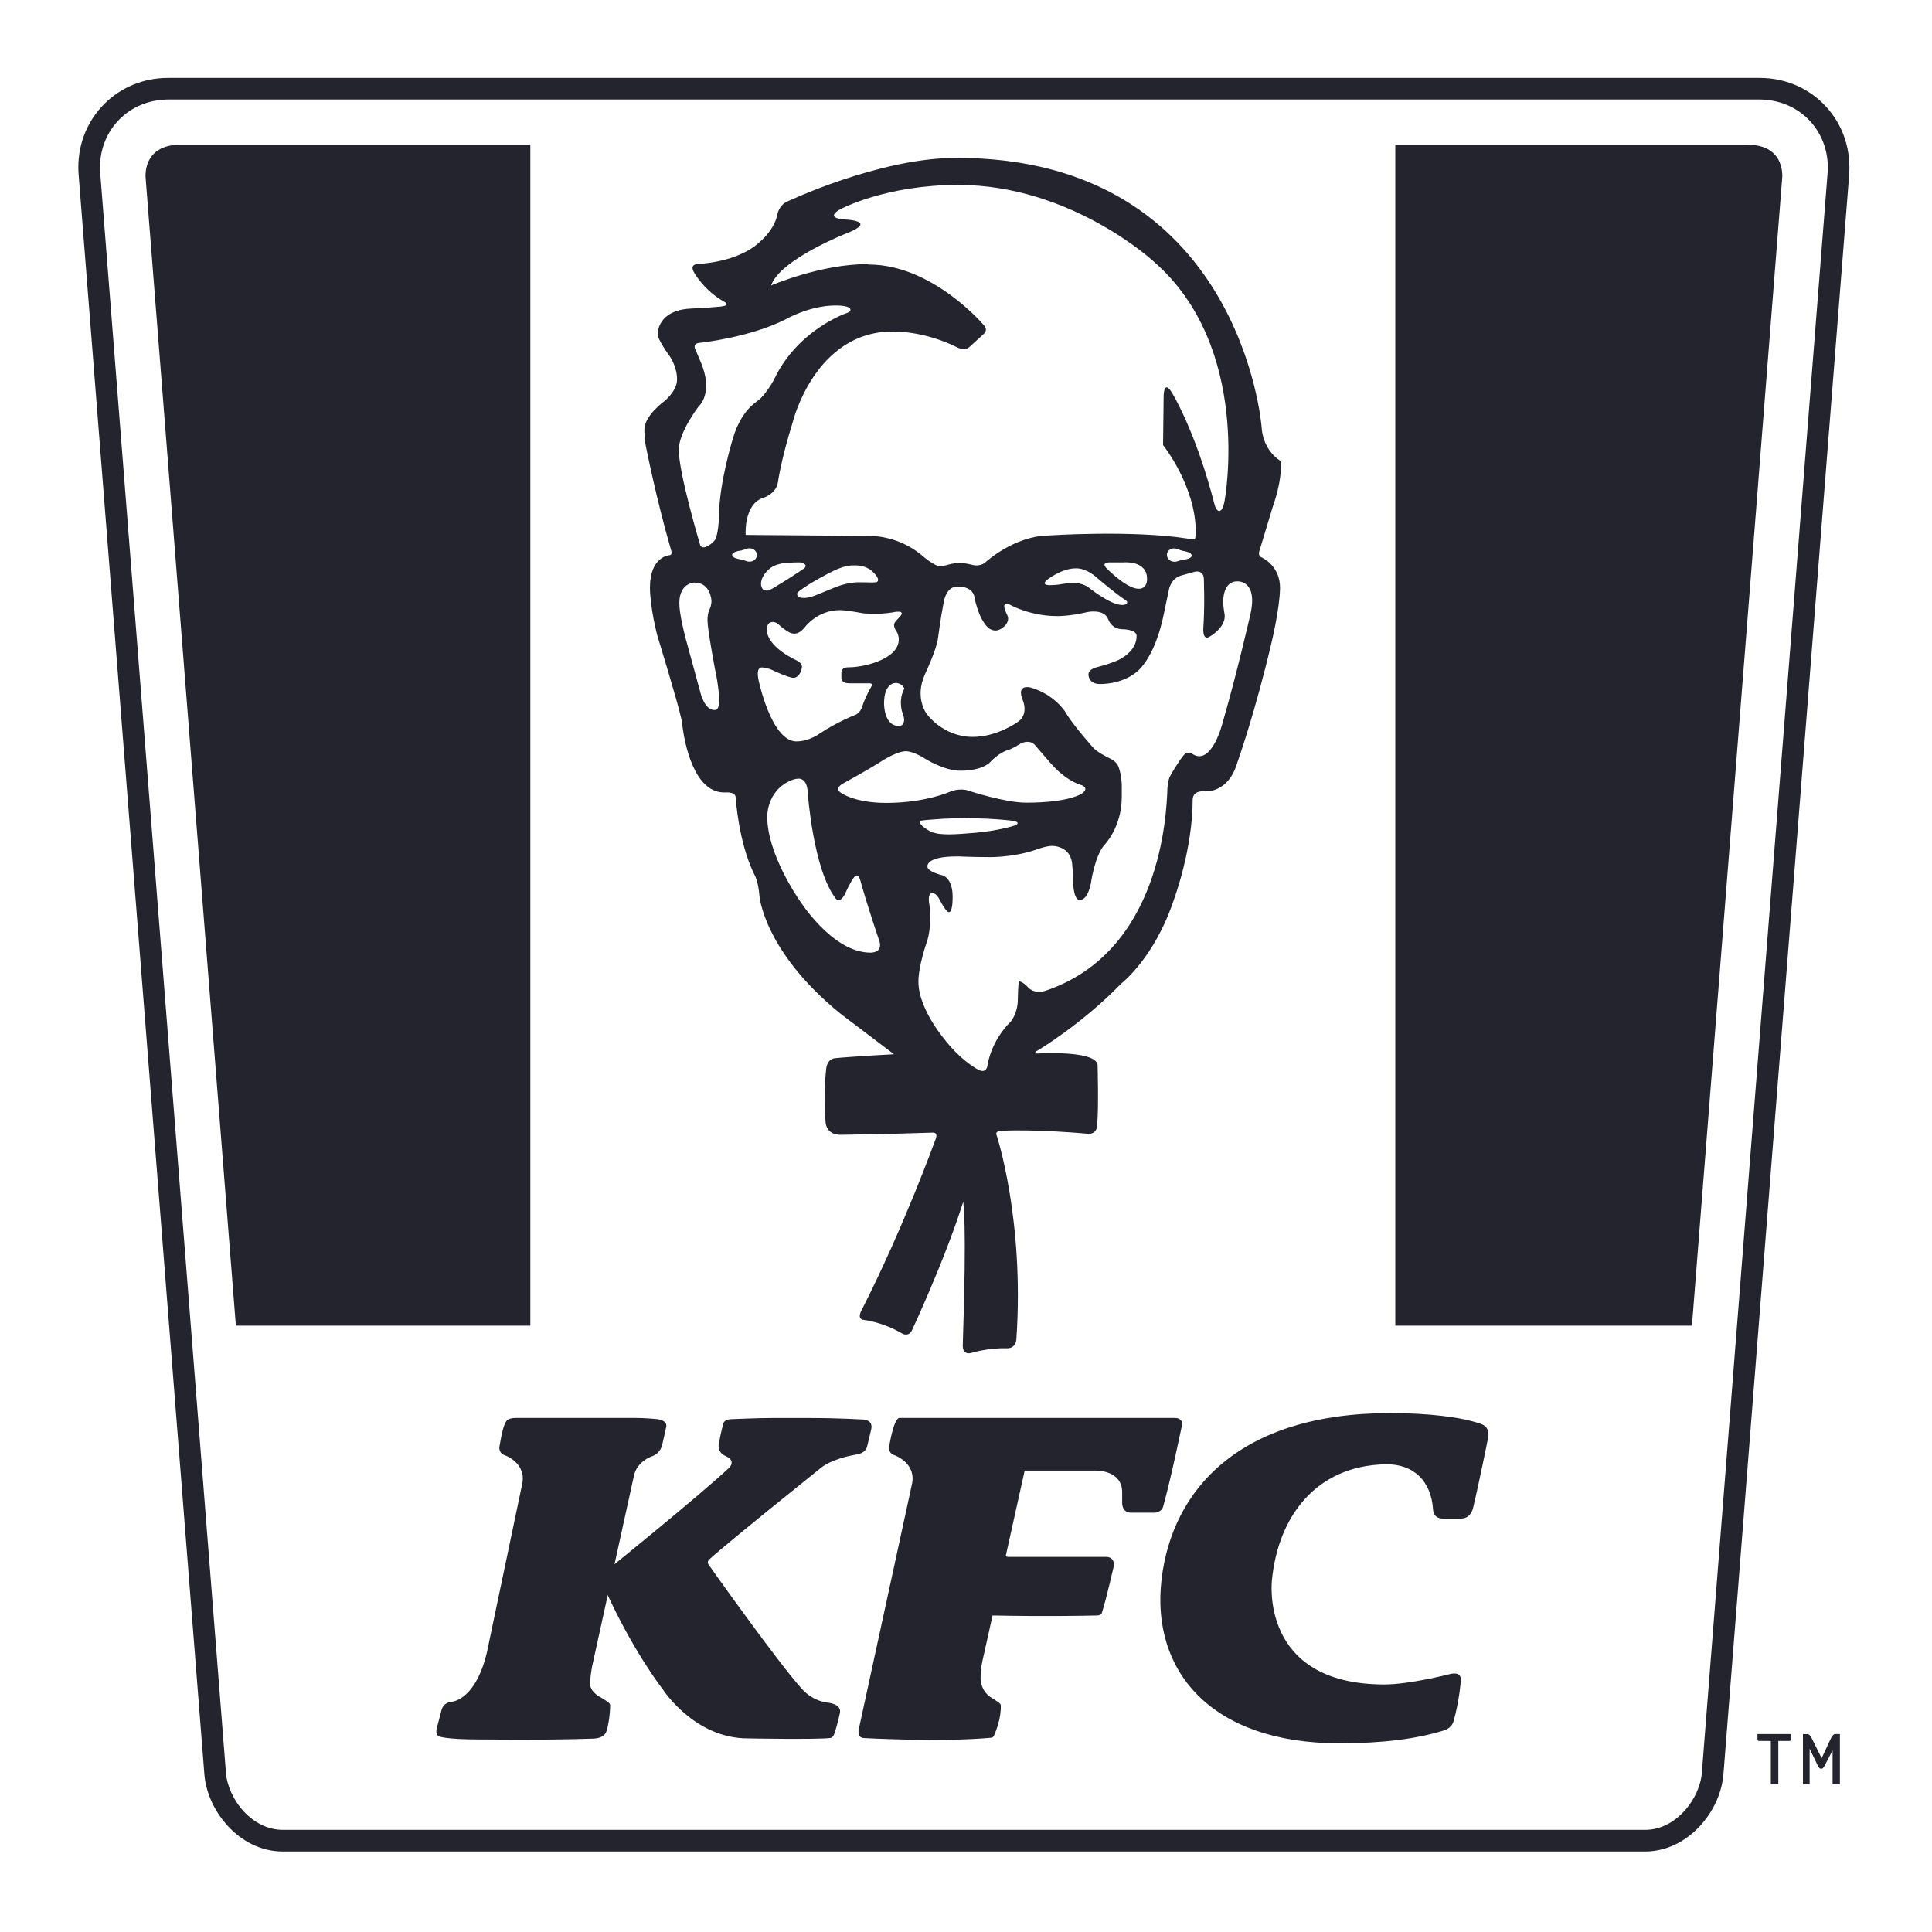
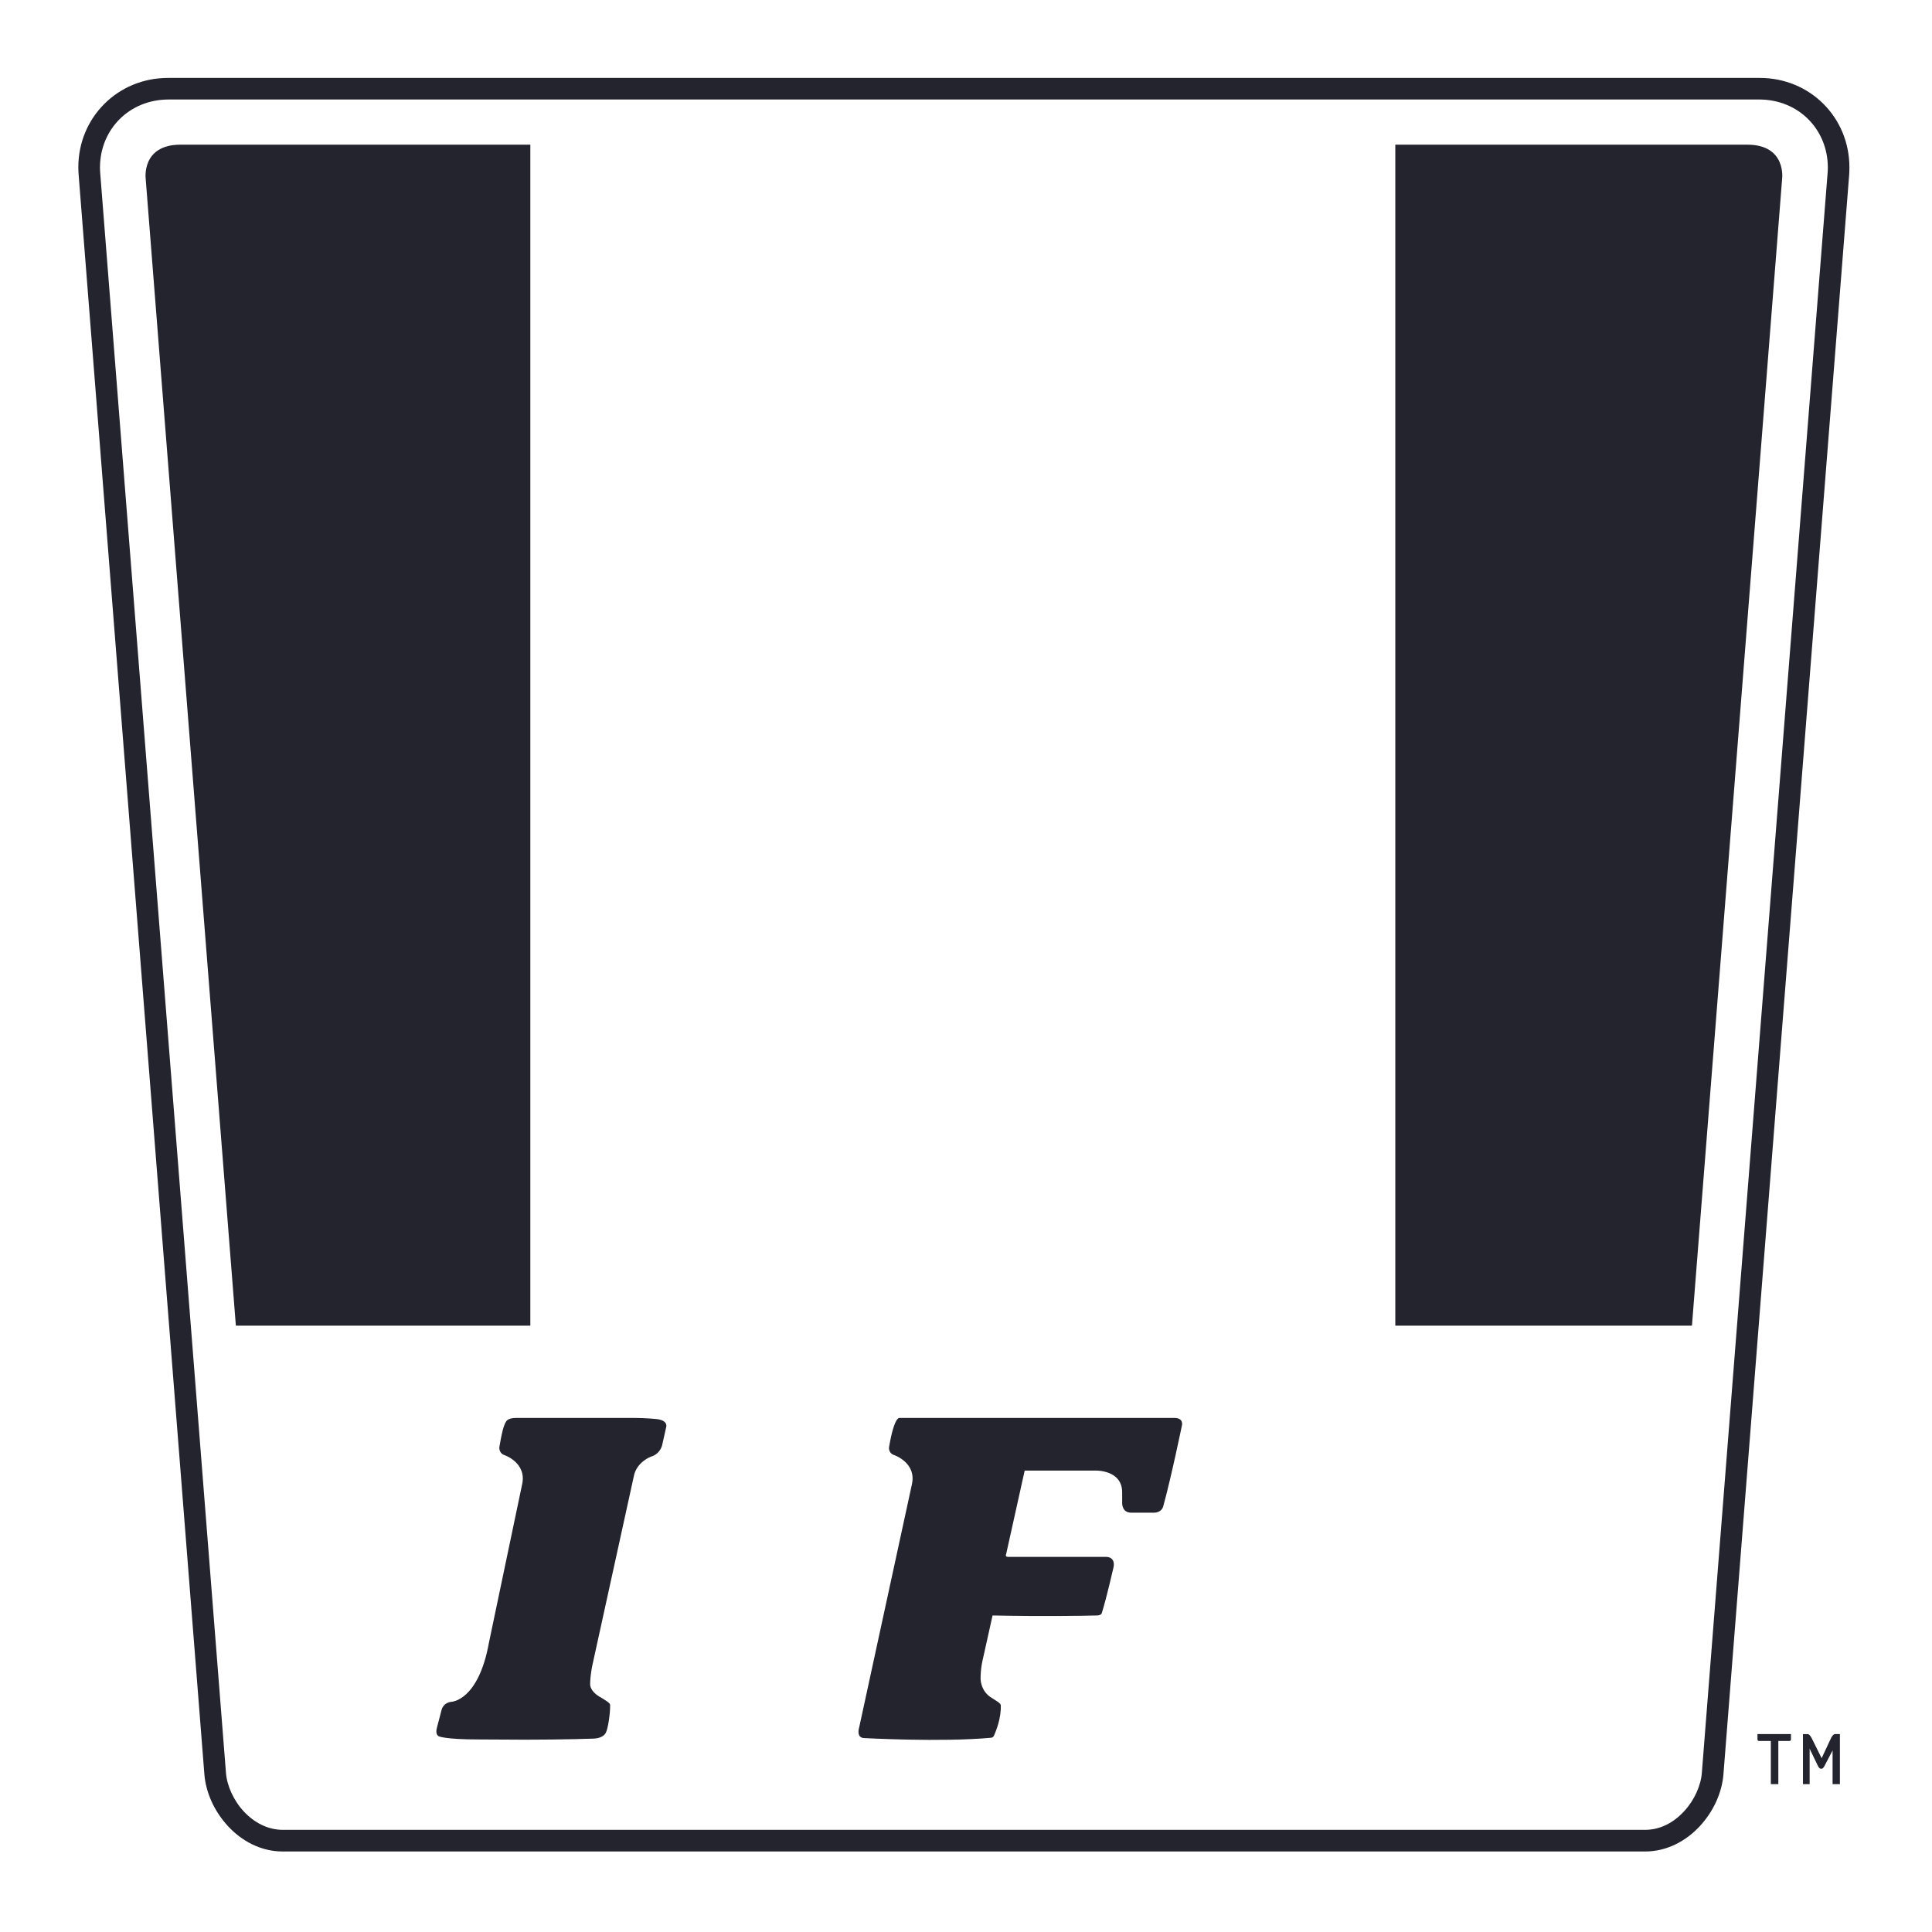
<svg xmlns="http://www.w3.org/2000/svg" width="24" height="24" viewBox="0 0 24 24" fill="none">
  <path d="M2.245 1.797H6.588V16.468H2.93L1.81 2.223C1.81 2.223 1.752 1.797 2.245 1.797Z" fill="#24242E" />
  <path d="M3.513 23C3.238 23 3 22.867 2.833 22.686C2.665 22.505 2.558 22.273 2.539 22.043L0.977 2.173C0.975 2.141 0.973 2.11 0.973 2.078C0.973 1.771 1.094 1.492 1.296 1.291C1.496 1.09 1.777 0.967 2.091 0.968H21.857C22.171 0.967 22.451 1.09 22.652 1.291C22.853 1.492 22.974 1.771 22.974 2.078C22.974 2.109 22.973 2.14 22.971 2.172L21.409 22.044C21.39 22.273 21.283 22.505 21.115 22.686C20.947 22.867 20.71 23 20.434 23V22.731C20.621 22.732 20.789 22.642 20.918 22.503C21.047 22.366 21.129 22.181 21.141 22.023L22.703 2.151C22.705 2.126 22.706 2.102 22.706 2.078C22.704 1.606 22.342 1.238 21.857 1.236H2.091C1.606 1.238 1.244 1.606 1.242 2.078C1.242 2.103 1.243 2.126 1.245 2.151L2.807 22.023C2.819 22.181 2.901 22.366 3.029 22.503C3.159 22.642 3.327 22.731 3.514 22.731H20.434V23H3.513Z" fill="#24242E" />
  <path d="M21.703 1.797H17.333V16.468H21.018L22.138 2.223C22.138 2.223 22.196 1.797 21.703 1.797Z" fill="#24242E" />
  <path d="M22.79 21.542C22.763 21.55 22.745 21.593 22.745 21.593L22.629 21.841L22.506 21.593C22.506 21.593 22.481 21.544 22.46 21.542H22.397V22.163H22.48V21.723L22.584 21.939C22.605 21.983 22.641 21.984 22.663 21.94L22.765 21.744V22.163H22.856V21.541H22.79V21.542ZM21.998 22.163H22.091V21.571H21.998V22.163Z" fill="#24242E" />
  <path d="M21.832 21.609C21.832 21.619 21.84 21.627 21.85 21.627H22.23C22.235 21.627 22.239 21.625 22.242 21.622C22.246 21.618 22.248 21.614 22.248 21.609V21.541H21.832V21.609ZM12.31 21.587C11.693 21.644 10.735 21.591 10.735 21.591C10.629 21.588 10.674 21.454 10.674 21.454L11.328 18.439C11.388 18.171 11.109 18.076 11.109 18.076C11.028 18.049 11.045 17.972 11.045 17.972C11.108 17.601 11.171 17.614 11.171 17.614H14.589C14.709 17.614 14.682 17.709 14.682 17.709C14.682 17.709 14.551 18.345 14.452 18.705C14.431 18.797 14.332 18.791 14.332 18.791H14.056C13.933 18.794 13.94 18.668 13.94 18.668V18.539C13.94 18.254 13.604 18.268 13.604 18.268H12.729L12.498 19.309C12.498 19.309 12.482 19.34 12.523 19.34H13.728C13.867 19.336 13.833 19.468 13.833 19.468C13.749 19.831 13.705 19.983 13.687 20.037C13.687 20.037 13.684 20.067 13.625 20.068C13.47 20.072 12.969 20.081 12.33 20.068L12.208 20.616C12.208 20.616 12.181 20.719 12.181 20.852C12.181 20.852 12.177 21.011 12.326 21.096C12.333 21.101 12.398 21.14 12.414 21.155C12.434 21.171 12.432 21.187 12.432 21.187C12.438 21.341 12.374 21.501 12.348 21.56C12.345 21.568 12.34 21.575 12.333 21.579C12.326 21.584 12.318 21.587 12.31 21.587ZM8.144 17.627C8.144 17.627 8.012 17.614 7.885 17.614H6.409C6.306 17.614 6.287 17.659 6.287 17.659C6.256 17.707 6.234 17.793 6.204 17.972C6.204 17.972 6.19 18.049 6.267 18.076C6.267 18.076 6.546 18.171 6.486 18.439L6.074 20.405C5.943 21.13 5.609 21.14 5.609 21.14C5.504 21.152 5.486 21.239 5.486 21.239L5.43 21.453C5.399 21.555 5.454 21.57 5.454 21.57C5.454 21.57 5.534 21.608 5.943 21.608L6.526 21.611C7.007 21.611 7.365 21.598 7.365 21.598C7.5 21.595 7.526 21.524 7.526 21.524C7.553 21.477 7.582 21.275 7.579 21.183C7.579 21.183 7.581 21.166 7.561 21.151C7.545 21.135 7.48 21.097 7.472 21.091C7.325 21.014 7.331 20.925 7.331 20.925C7.33 20.817 7.358 20.689 7.358 20.689L7.873 18.341C7.906 18.161 8.086 18.095 8.086 18.095C8.203 18.061 8.225 17.954 8.225 17.954L8.275 17.731C8.275 17.731 8.309 17.64 8.144 17.627Z" fill="#24242E" />
-   <path d="M10.821 17.762L10.774 17.96C10.755 18.061 10.631 18.07 10.631 18.07C10.331 18.123 10.211 18.224 10.211 18.224C10.211 18.224 9.03 19.17 8.815 19.368C8.815 19.368 8.775 19.398 8.802 19.436C8.802 19.436 9.674 20.667 9.966 20.985C9.966 20.985 10.082 21.125 10.277 21.15C10.277 21.15 10.466 21.163 10.432 21.288C10.432 21.288 10.4 21.439 10.362 21.543C10.345 21.59 10.314 21.59 10.314 21.59C10.14 21.611 9.288 21.595 9.288 21.595C8.626 21.595 8.235 20.988 8.235 20.988C8.235 20.988 7.858 20.509 7.504 19.716L7.595 19.463C7.595 19.463 8.681 18.584 9.038 18.251C9.038 18.251 9.172 18.153 9.006 18.084C8.894 18.028 8.933 17.92 8.933 17.92C8.95 17.809 8.985 17.687 8.985 17.687C8.997 17.625 9.094 17.629 9.094 17.629C9.094 17.629 9.411 17.615 9.588 17.615H10.078C10.406 17.615 10.71 17.633 10.71 17.633C10.71 17.633 10.856 17.629 10.821 17.762ZM18.057 21.382C18.132 21.114 18.146 20.882 18.146 20.882C18.163 20.743 17.995 20.8 17.995 20.8C17.995 20.8 17.507 20.925 17.198 20.925C15.635 20.925 15.801 19.623 15.801 19.623C15.879 18.838 16.348 18.208 17.21 18.19C17.564 18.183 17.778 18.401 17.802 18.75C17.802 18.75 17.8 18.864 17.923 18.864H18.149C18.281 18.864 18.302 18.72 18.302 18.72C18.373 18.425 18.486 17.861 18.486 17.861C18.518 17.716 18.39 17.686 18.39 17.686C18.152 17.603 17.743 17.554 17.27 17.554C15.397 17.554 14.559 18.505 14.429 19.622C14.298 20.745 15.029 21.656 16.64 21.656C17.181 21.656 17.599 21.6 17.924 21.5C17.924 21.5 18.03 21.478 18.057 21.382ZM15.672 6.924C15.672 6.924 15.618 6.905 15.648 6.833L15.809 6.301C15.944 5.916 15.907 5.725 15.907 5.725C15.907 5.725 15.687 5.606 15.671 5.294C15.671 5.294 15.409 1.961 11.88 1.961C10.911 1.961 9.764 2.511 9.764 2.511C9.764 2.511 9.676 2.551 9.653 2.68C9.653 2.68 9.634 2.789 9.531 2.911C9.474 2.983 9.368 3.064 9.368 3.064C9.259 3.141 9.04 3.255 8.665 3.28C8.665 3.28 8.555 3.28 8.628 3.395C8.628 3.395 8.751 3.612 8.996 3.748C8.996 3.748 9.097 3.797 8.934 3.81C8.934 3.81 8.768 3.826 8.586 3.833C8.279 3.846 8.198 4.006 8.177 4.093C8.177 4.093 8.162 4.153 8.186 4.209C8.225 4.297 8.319 4.425 8.319 4.425C8.319 4.425 8.417 4.562 8.41 4.726C8.405 4.858 8.257 4.98 8.257 4.98C8.257 4.98 8.005 5.161 8.005 5.335C8.005 5.335 8.002 5.431 8.022 5.537C8.022 5.537 8.147 6.18 8.337 6.836C8.337 6.836 8.361 6.898 8.309 6.898C8.309 6.898 8.074 6.918 8.074 7.297C8.074 7.547 8.165 7.894 8.165 7.894C8.165 7.894 8.418 8.719 8.458 8.907C8.47 8.949 8.472 8.987 8.477 9.018C8.503 9.218 8.617 9.864 9.016 9.844C9.016 9.844 9.139 9.833 9.139 9.909C9.139 9.909 9.172 10.456 9.367 10.856C9.367 10.856 9.421 10.94 9.434 11.131C9.434 11.131 9.488 11.82 10.443 12.594L11.105 13.096C11.105 13.096 10.599 13.123 10.376 13.145C10.376 13.145 10.267 13.145 10.261 13.301C10.261 13.301 10.225 13.617 10.256 13.941C10.256 13.941 10.258 14.097 10.443 14.097C10.443 14.097 11.052 14.088 11.586 14.07C11.586 14.07 11.66 14.061 11.621 14.155C11.621 14.155 11.23 15.239 10.71 16.262C10.71 16.262 10.63 16.389 10.734 16.397C10.734 16.397 10.966 16.421 11.217 16.571C11.217 16.571 11.292 16.605 11.328 16.527C11.328 16.527 11.733 15.664 11.965 14.931C11.965 14.931 12.013 15.152 11.96 16.706C11.96 16.706 11.946 16.841 12.072 16.805C12.072 16.805 12.274 16.742 12.505 16.749C12.625 16.753 12.626 16.634 12.626 16.634C12.727 15.148 12.38 14.101 12.38 14.101C12.38 14.101 12.352 14.052 12.437 14.047C12.887 14.025 13.5 14.083 13.5 14.083C13.639 14.101 13.63 13.966 13.63 13.966C13.649 13.743 13.635 13.244 13.635 13.244C13.652 13.04 12.887 13.087 12.887 13.087C12.824 13.088 12.882 13.054 12.882 13.054C12.882 13.054 13.425 12.736 13.931 12.216C13.931 12.216 14.343 11.899 14.582 11.177C14.582 11.177 14.816 10.556 14.816 9.929C14.816 9.929 14.811 9.822 14.958 9.83C14.958 9.83 15.257 9.87 15.373 9.466C15.373 9.466 15.596 8.84 15.8 7.963C15.8 7.963 15.897 7.556 15.901 7.309C15.906 7.024 15.672 6.924 15.672 6.924ZM8.889 8.819C8.759 8.835 8.705 8.619 8.705 8.619L8.517 7.929C8.517 7.929 8.452 7.686 8.441 7.541C8.416 7.235 8.629 7.237 8.629 7.237C8.829 7.237 8.838 7.463 8.838 7.463C8.838 7.463 8.84 7.519 8.814 7.57C8.814 7.57 8.787 7.617 8.789 7.712C8.79 7.822 8.88 8.302 8.88 8.302C8.929 8.524 8.934 8.681 8.934 8.681C8.937 8.824 8.889 8.819 8.889 8.819ZM8.932 6.411C8.932 6.411 8.925 6.663 8.874 6.717C8.874 6.717 8.803 6.799 8.737 6.799C8.703 6.799 8.697 6.768 8.697 6.768C8.697 6.768 8.432 5.881 8.432 5.588C8.432 5.37 8.677 5.051 8.677 5.051C8.677 5.051 8.875 4.887 8.7 4.486L8.639 4.343C8.639 4.343 8.592 4.263 8.7 4.258C8.7 4.258 9.309 4.194 9.755 3.969C9.755 3.969 10.054 3.795 10.377 3.795C10.377 3.795 10.57 3.79 10.565 3.852C10.563 3.877 10.513 3.891 10.513 3.891C10.513 3.891 9.911 4.095 9.619 4.707C9.619 4.707 9.553 4.84 9.453 4.944C9.434 4.962 9.388 4.997 9.388 4.997C9.325 5.044 9.282 5.097 9.282 5.097C9.228 5.163 9.153 5.277 9.105 5.445C9.105 5.445 8.932 6 8.932 6.411ZM9.402 6.896C9.402 6.941 9.362 6.977 9.311 6.977C9.292 6.977 9.278 6.972 9.278 6.972C9.278 6.972 9.215 6.948 9.178 6.945C9.178 6.945 9.095 6.931 9.095 6.895V6.893C9.095 6.857 9.178 6.843 9.178 6.843C9.215 6.841 9.278 6.816 9.278 6.816C9.278 6.816 9.292 6.811 9.311 6.811C9.362 6.811 9.402 6.848 9.402 6.893V6.896ZM9.423 8.448C9.423 8.448 9.381 8.276 9.476 8.292C9.476 8.292 9.536 8.297 9.599 8.326C9.599 8.326 9.793 8.42 9.858 8.42C9.87 8.422 9.943 8.411 9.962 8.288C9.962 8.288 9.971 8.239 9.891 8.201C9.891 8.201 9.524 8.041 9.524 7.812C9.524 7.812 9.526 7.727 9.597 7.727C9.597 7.727 9.633 7.721 9.674 7.759C9.674 7.759 9.791 7.871 9.862 7.871C9.891 7.873 9.941 7.865 10.006 7.782C10.006 7.782 10.159 7.579 10.434 7.579C10.517 7.579 10.727 7.619 10.727 7.619C10.727 7.619 10.901 7.638 11.09 7.607C11.09 7.607 11.276 7.563 11.169 7.672C11.169 7.672 11.106 7.731 11.106 7.759C11.106 7.81 11.142 7.852 11.142 7.852C11.142 7.852 11.282 8.083 10.871 8.229C10.871 8.229 10.71 8.29 10.535 8.29C10.535 8.29 10.452 8.285 10.452 8.359V8.42C10.452 8.42 10.444 8.488 10.553 8.488H10.8C10.854 8.488 10.825 8.527 10.825 8.527C10.825 8.527 10.751 8.652 10.713 8.77C10.689 8.856 10.628 8.879 10.628 8.879C10.628 8.879 10.409 8.962 10.18 9.114C10.18 9.114 10.051 9.21 9.893 9.21C9.581 9.209 9.423 8.448 9.423 8.448ZM9.999 7.052C9.992 7.061 9.897 7.124 9.786 7.194C9.675 7.264 9.574 7.325 9.562 7.329C9.55 7.334 9.53 7.337 9.518 7.336C9.505 7.335 9.489 7.33 9.482 7.325C9.475 7.319 9.465 7.305 9.461 7.294C9.456 7.283 9.453 7.264 9.453 7.252C9.453 7.24 9.457 7.215 9.463 7.197C9.469 7.178 9.487 7.145 9.503 7.124C9.519 7.103 9.548 7.074 9.566 7.059C9.585 7.044 9.623 7.025 9.651 7.015C9.679 7.006 9.723 6.996 9.749 6.993C9.776 6.991 9.828 6.988 9.865 6.987C9.902 6.986 9.941 6.986 9.952 6.987C9.963 6.989 9.979 6.995 9.989 7.002C9.998 7.008 10.007 7.019 10.008 7.026C10.009 7.032 10.005 7.044 9.999 7.052ZM10.115 7.22C10.158 7.195 10.23 7.155 10.274 7.132C10.318 7.108 10.376 7.08 10.403 7.069C10.43 7.058 10.458 7.049 10.486 7.04C10.505 7.035 10.536 7.029 10.555 7.026C10.573 7.024 10.603 7.022 10.62 7.023C10.637 7.023 10.666 7.025 10.684 7.027C10.702 7.029 10.735 7.039 10.757 7.048C10.779 7.057 10.809 7.074 10.822 7.085C10.836 7.096 10.855 7.115 10.865 7.126C10.876 7.137 10.889 7.155 10.895 7.166C10.902 7.177 10.907 7.19 10.907 7.195C10.908 7.201 10.906 7.211 10.905 7.217C10.903 7.223 10.896 7.23 10.889 7.231C10.882 7.233 10.864 7.235 10.848 7.235C10.833 7.236 10.792 7.235 10.758 7.234C10.724 7.233 10.675 7.233 10.649 7.233C10.622 7.234 10.576 7.24 10.546 7.245C10.516 7.251 10.474 7.261 10.452 7.268C10.43 7.275 10.38 7.293 10.341 7.309C10.302 7.325 10.246 7.349 10.215 7.361C10.185 7.374 10.143 7.39 10.123 7.398C10.102 7.406 10.073 7.416 10.058 7.419C10.043 7.422 10.021 7.426 10.008 7.427C9.996 7.428 9.975 7.428 9.963 7.427C9.95 7.426 9.933 7.421 9.925 7.416C9.917 7.412 9.908 7.402 9.905 7.395C9.903 7.388 9.901 7.379 9.902 7.374C9.903 7.369 9.907 7.361 9.911 7.357C9.915 7.352 9.945 7.329 9.977 7.307C10.022 7.276 10.068 7.247 10.115 7.22ZM11.207 8.842C11.207 8.842 11.229 8.894 11.231 8.933C11.235 9.018 11.173 9.018 11.173 9.018C10.977 9.025 10.982 8.737 10.982 8.737C10.982 8.482 11.122 8.484 11.122 8.484C11.122 8.484 11.2 8.478 11.235 8.555C11.235 8.555 11.191 8.619 11.191 8.727C11.191 8.804 11.207 8.842 11.207 8.842ZM10.813 11.834C10.33 11.834 9.919 11.165 9.919 11.165C9.919 11.165 9.531 10.609 9.531 10.147C9.531 10.147 9.522 9.89 9.738 9.742C9.738 9.742 9.839 9.673 9.916 9.673C9.916 9.673 10.028 9.656 10.034 9.848C10.034 9.848 10.102 10.807 10.384 11.165C10.384 11.165 10.441 11.239 10.511 11.074C10.511 11.074 10.554 10.976 10.606 10.902C10.606 10.902 10.656 10.822 10.688 10.94C10.784 11.284 10.916 11.666 10.916 11.666C10.986 11.842 10.813 11.834 10.813 11.834ZM11.011 9.974C10.602 9.974 10.44 9.844 10.44 9.844C10.44 9.844 10.356 9.794 10.482 9.728C10.482 9.728 10.808 9.549 10.952 9.455C10.952 9.455 11.139 9.332 11.254 9.332C11.348 9.332 11.489 9.423 11.489 9.423C11.489 9.423 11.723 9.574 11.93 9.574C12.209 9.574 12.299 9.469 12.299 9.469C12.299 9.469 12.407 9.348 12.528 9.315C12.578 9.301 12.682 9.235 12.682 9.235C12.813 9.175 12.869 9.27 12.869 9.27L13.041 9.469C13.243 9.706 13.426 9.75 13.426 9.75C13.54 9.789 13.445 9.854 13.445 9.854C13.445 9.854 13.297 9.971 12.748 9.971C12.484 9.971 12.043 9.826 12.043 9.826C11.919 9.779 11.797 9.837 11.797 9.837C11.797 9.837 11.49 9.974 11.011 9.974ZM13.992 7.462C13.992 7.462 14.008 7.474 14 7.49C14 7.49 13.994 7.515 13.938 7.515C13.792 7.515 13.522 7.297 13.522 7.297C13.522 7.297 13.453 7.241 13.331 7.241C13.278 7.241 13.199 7.254 13.199 7.254C13.129 7.269 13.043 7.269 13.043 7.269C12.925 7.269 13.003 7.206 13.003 7.206C13.003 7.206 13.186 7.056 13.373 7.06C13.507 7.062 13.623 7.174 13.623 7.174C13.623 7.174 13.866 7.383 13.992 7.462ZM13.792 6.986H13.961C13.961 6.986 14.249 6.959 14.249 7.19C14.249 7.19 14.258 7.314 14.145 7.314C13.994 7.314 13.749 7.062 13.749 7.062C13.665 6.981 13.792 6.986 13.792 6.986ZM12.639 10.232C12.636 10.238 12.625 10.247 12.614 10.252C12.602 10.257 12.549 10.272 12.495 10.285C12.441 10.298 12.349 10.316 12.292 10.324C12.234 10.333 12.15 10.343 12.105 10.346L11.938 10.359C11.892 10.362 11.826 10.365 11.792 10.365C11.758 10.365 11.703 10.363 11.669 10.359C11.635 10.355 11.587 10.343 11.562 10.331C11.538 10.319 11.504 10.297 11.486 10.284C11.468 10.27 11.449 10.253 11.443 10.246C11.436 10.238 11.43 10.226 11.429 10.218C11.428 10.21 11.431 10.202 11.436 10.199C11.441 10.197 11.45 10.194 11.456 10.192C11.462 10.191 11.503 10.186 11.546 10.183C11.59 10.179 11.671 10.174 11.726 10.17C11.781 10.167 11.896 10.164 11.981 10.164C12.066 10.164 12.194 10.167 12.265 10.17C12.336 10.174 12.432 10.18 12.479 10.185C12.526 10.189 12.578 10.195 12.595 10.199C12.611 10.202 12.629 10.209 12.634 10.213C12.64 10.217 12.642 10.226 12.639 10.232ZM14.816 9.368C14.751 9.324 14.709 9.376 14.709 9.376C14.644 9.448 14.544 9.626 14.544 9.626C14.507 9.68 14.502 9.793 14.502 9.793C14.491 10.133 14.414 11.828 12.986 12.308C12.986 12.308 12.848 12.359 12.761 12.255C12.716 12.204 12.658 12.187 12.658 12.187C12.646 12.228 12.644 12.409 12.644 12.409C12.644 12.591 12.555 12.691 12.555 12.691C12.304 12.94 12.268 13.23 12.268 13.23C12.268 13.23 12.259 13.348 12.149 13.286C12.149 13.286 11.991 13.206 11.816 13.01C11.816 13.01 11.409 12.577 11.409 12.194C11.409 11.997 11.513 11.703 11.513 11.703C11.582 11.501 11.546 11.241 11.546 11.241C11.546 11.241 11.513 11.094 11.582 11.094C11.582 11.094 11.628 11.085 11.681 11.191C11.708 11.25 11.752 11.306 11.752 11.306C11.752 11.306 11.834 11.426 11.834 11.14C11.834 10.895 11.702 10.872 11.702 10.872C11.702 10.872 11.516 10.827 11.521 10.763C11.521 10.763 11.498 10.639 11.882 10.639H11.917C11.917 10.639 12.092 10.647 12.248 10.647C12.248 10.647 12.561 10.662 12.877 10.553C12.877 10.553 12.986 10.511 13.065 10.508C13.065 10.508 13.307 10.5 13.32 10.747C13.32 10.747 13.327 10.824 13.328 10.868V10.884C13.328 10.884 13.321 11.18 13.412 11.18C13.529 11.18 13.558 10.933 13.558 10.933C13.558 10.933 13.604 10.635 13.714 10.502C13.714 10.502 13.935 10.285 13.935 9.899V9.747C13.935 9.747 13.931 9.632 13.9 9.541C13.88 9.464 13.8 9.428 13.8 9.428C13.746 9.402 13.625 9.341 13.576 9.283C13.576 9.283 13.33 9.01 13.235 8.846C13.235 8.846 13.101 8.625 12.8 8.54C12.8 8.54 12.619 8.492 12.706 8.7C12.706 8.7 12.787 8.882 12.633 8.975C12.633 8.975 12.382 9.154 12.085 9.154C11.712 9.154 11.512 8.868 11.512 8.868C11.512 8.868 11.356 8.67 11.491 8.374C11.491 8.374 11.636 8.067 11.652 7.928C11.652 7.928 11.687 7.661 11.722 7.486C11.722 7.486 11.747 7.286 11.894 7.286C12.095 7.286 12.104 7.415 12.104 7.415C12.104 7.415 12.148 7.672 12.27 7.793C12.27 7.793 12.309 7.832 12.366 7.833C12.366 7.833 12.423 7.834 12.478 7.778C12.478 7.778 12.552 7.714 12.511 7.638C12.511 7.638 12.451 7.524 12.487 7.505C12.487 7.505 12.513 7.492 12.563 7.521C12.563 7.521 12.807 7.653 13.127 7.653C13.127 7.653 13.28 7.658 13.508 7.603C13.508 7.603 13.723 7.557 13.769 7.699C13.769 7.699 13.806 7.811 13.937 7.816C13.937 7.816 14.117 7.815 14.119 7.898C14.123 8.071 13.948 8.167 13.948 8.167C13.948 8.167 13.892 8.22 13.616 8.291C13.616 8.291 13.52 8.315 13.521 8.379C13.521 8.379 13.518 8.498 13.665 8.497C13.942 8.496 14.098 8.364 14.098 8.364C14.098 8.364 14.344 8.22 14.465 7.59L14.518 7.339C14.518 7.339 14.536 7.189 14.671 7.15L14.842 7.102C14.842 7.102 14.956 7.073 14.955 7.201C14.955 7.201 14.967 7.542 14.949 7.784C14.949 7.784 14.928 7.972 15.03 7.907C15.03 7.907 15.231 7.793 15.213 7.635C15.213 7.635 15.195 7.542 15.195 7.473C15.195 7.473 15.188 7.215 15.374 7.222C15.374 7.222 15.639 7.204 15.527 7.656C15.527 7.656 15.369 8.352 15.185 8.988C15.185 8.988 15.052 9.515 14.816 9.368ZM14.804 6.902C14.804 6.938 14.721 6.95 14.721 6.95C14.684 6.952 14.62 6.974 14.62 6.974C14.62 6.974 14.607 6.979 14.587 6.978C14.537 6.977 14.496 6.939 14.496 6.894V6.891C14.496 6.846 14.537 6.811 14.587 6.812C14.607 6.813 14.62 6.818 14.62 6.818C14.62 6.818 14.684 6.844 14.721 6.848C14.721 6.848 14.804 6.864 14.804 6.9V6.902ZM15.214 6.209C15.214 6.209 15.196 6.347 15.147 6.347C15.105 6.347 15.089 6.272 15.089 6.272C14.85 5.341 14.554 4.871 14.554 4.871C14.452 4.71 14.455 4.929 14.455 4.929L14.448 5.529C14.448 5.529 14.854 6.037 14.854 6.606L14.853 6.625C14.853 6.645 14.851 6.666 14.847 6.686C14.843 6.709 14.812 6.699 14.812 6.699C14.782 6.694 14.751 6.69 14.751 6.69C14.055 6.582 13.019 6.652 13.019 6.652C12.596 6.66 12.247 6.98 12.247 6.98C12.175 7.047 12.079 7.017 12.079 7.017C12.079 7.017 11.982 6.992 11.925 6.992C11.855 6.992 11.776 7.015 11.776 7.015C11.723 7.032 11.681 7.034 11.681 7.034C11.604 7.034 11.454 6.9 11.454 6.9C11.151 6.644 10.802 6.657 10.802 6.657L9.263 6.645C9.263 6.645 9.236 6.26 9.485 6.183C9.485 6.183 9.643 6.135 9.664 5.989C9.664 5.989 9.7 5.718 9.85 5.236C9.85 5.236 10.125 4.118 11.089 4.118C11.517 4.118 11.875 4.308 11.875 4.308C11.875 4.308 11.976 4.368 12.041 4.312L12.222 4.147C12.278 4.094 12.223 4.041 12.223 4.041C12.223 4.041 11.588 3.286 10.791 3.286L10.771 3.281C10.193 3.281 9.579 3.546 9.579 3.546C9.69 3.221 10.523 2.896 10.523 2.896C10.899 2.746 10.517 2.728 10.517 2.728C10.211 2.711 10.445 2.596 10.445 2.596C10.445 2.596 11.004 2.297 11.903 2.297C13.301 2.297 14.324 3.242 14.324 3.242C15.565 4.311 15.214 6.209 15.214 6.209Z" fill="#24242E" />
</svg>